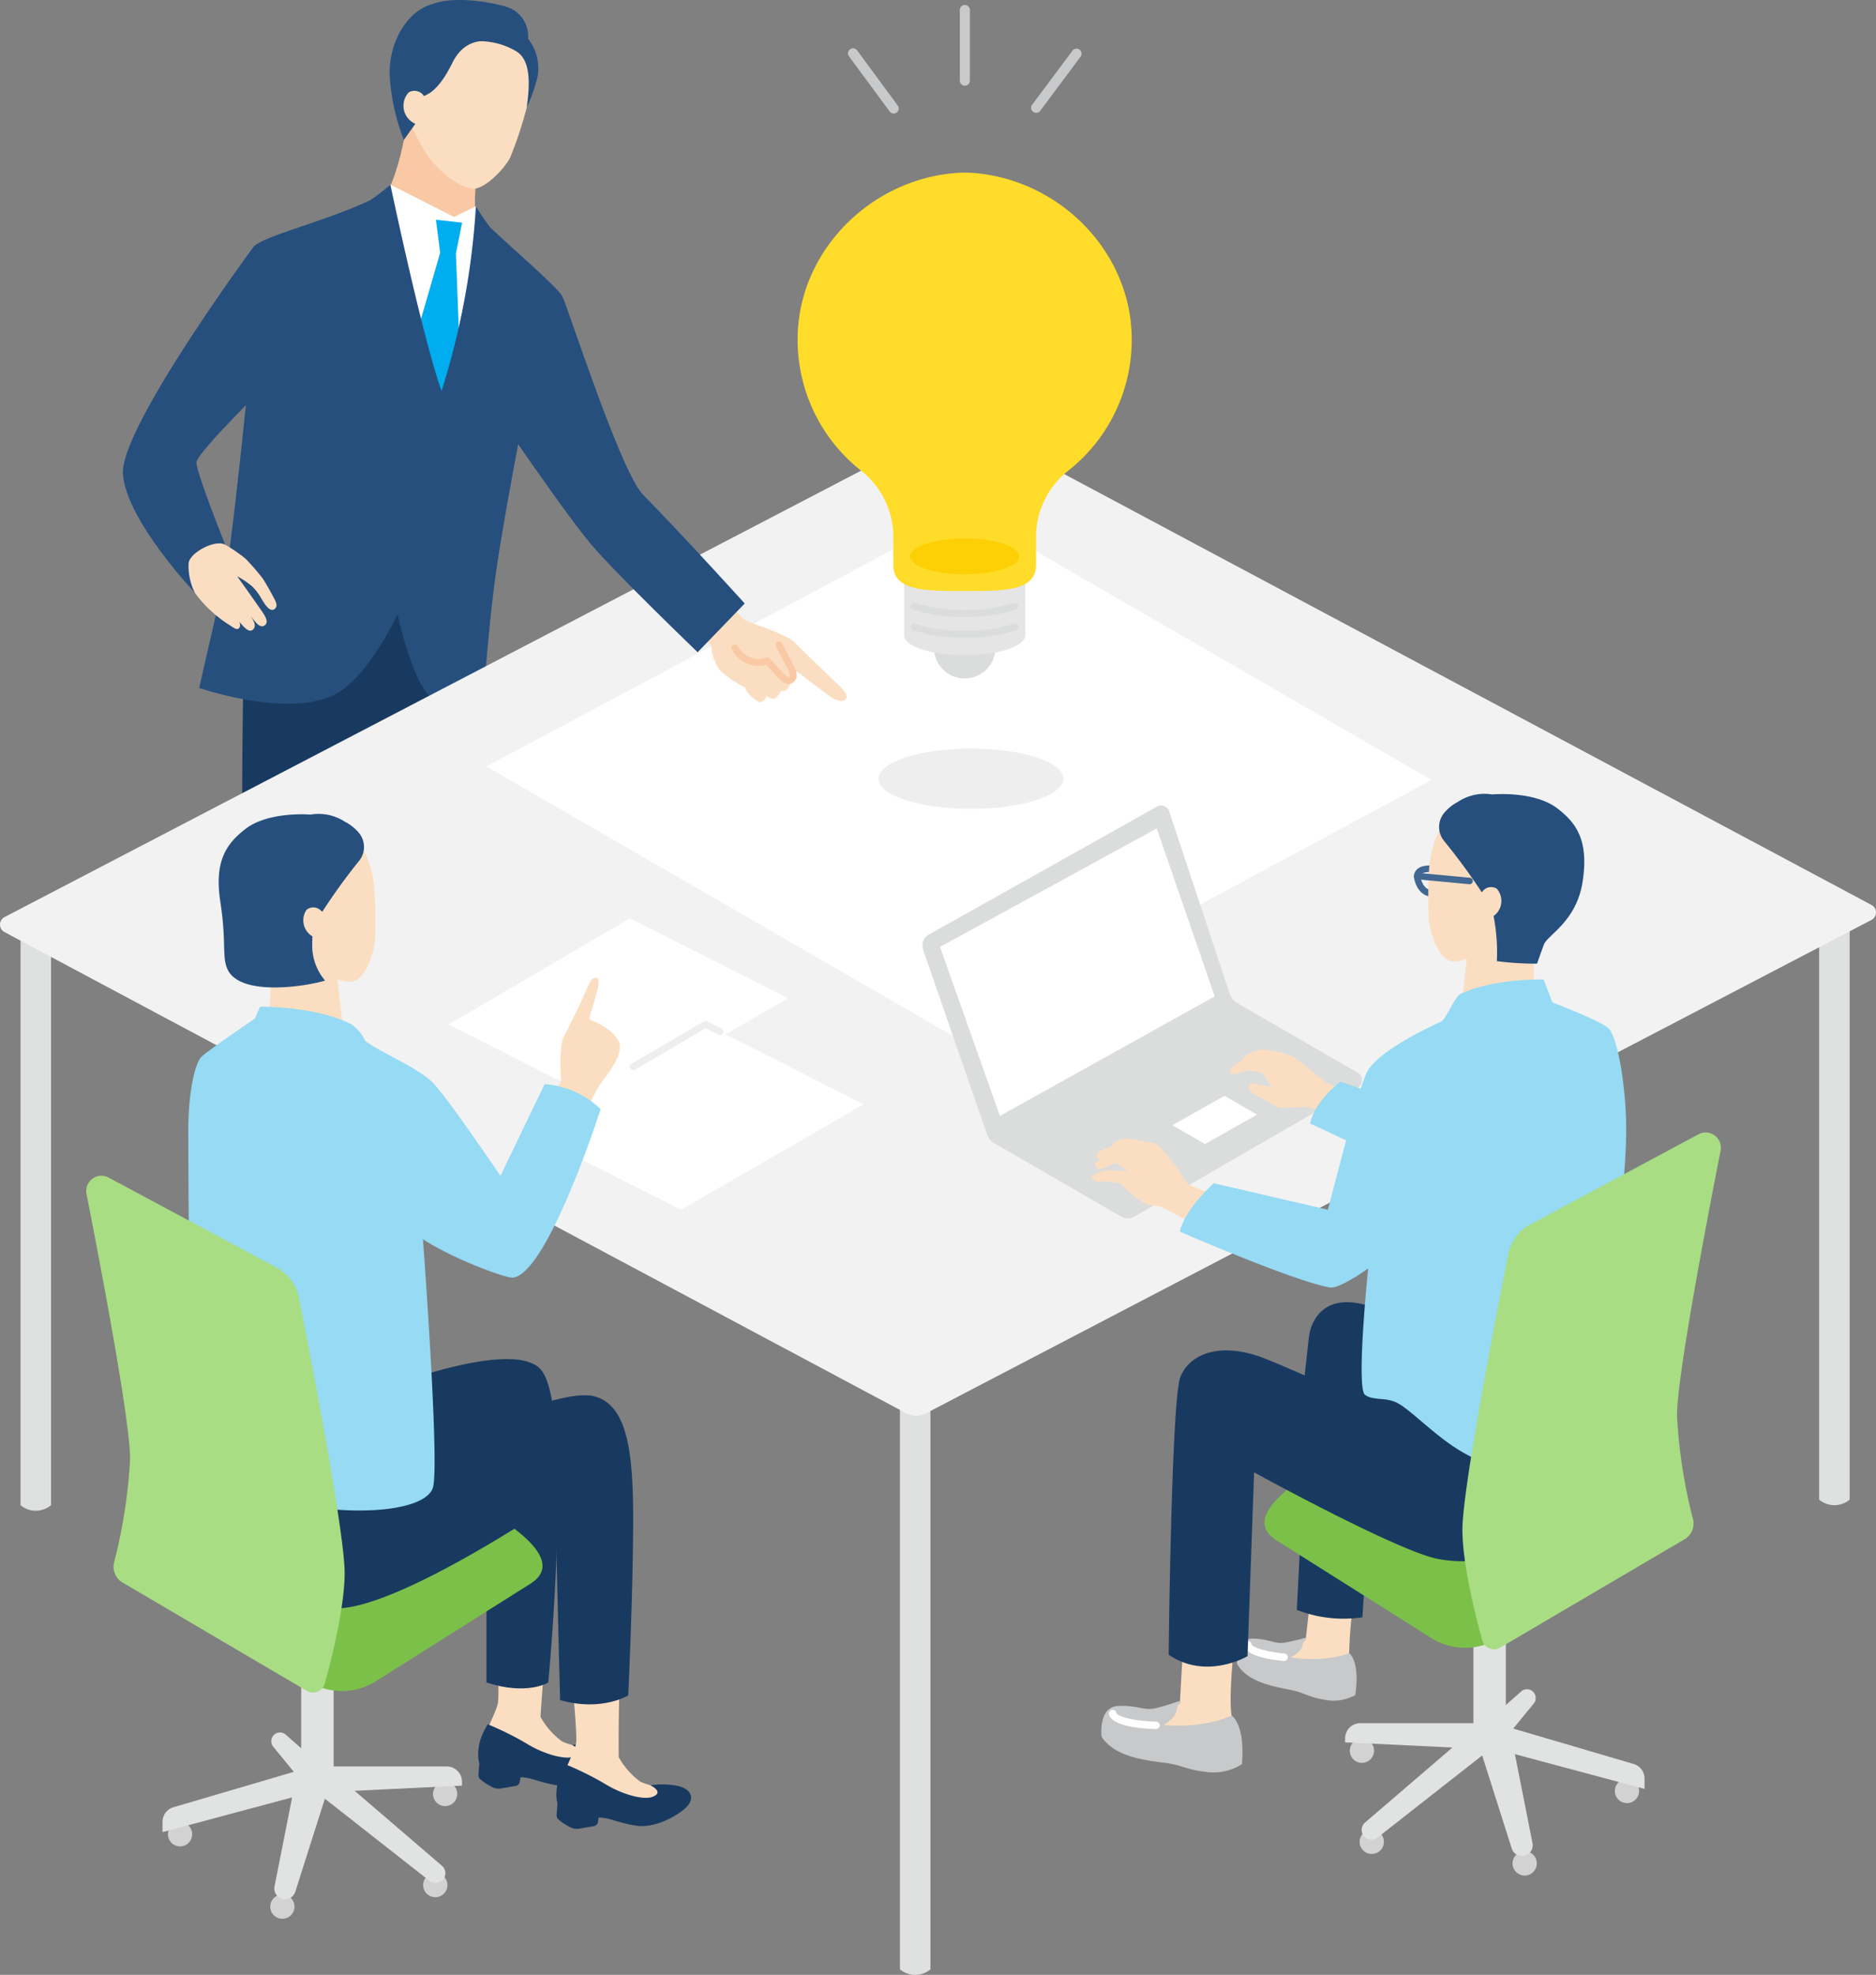
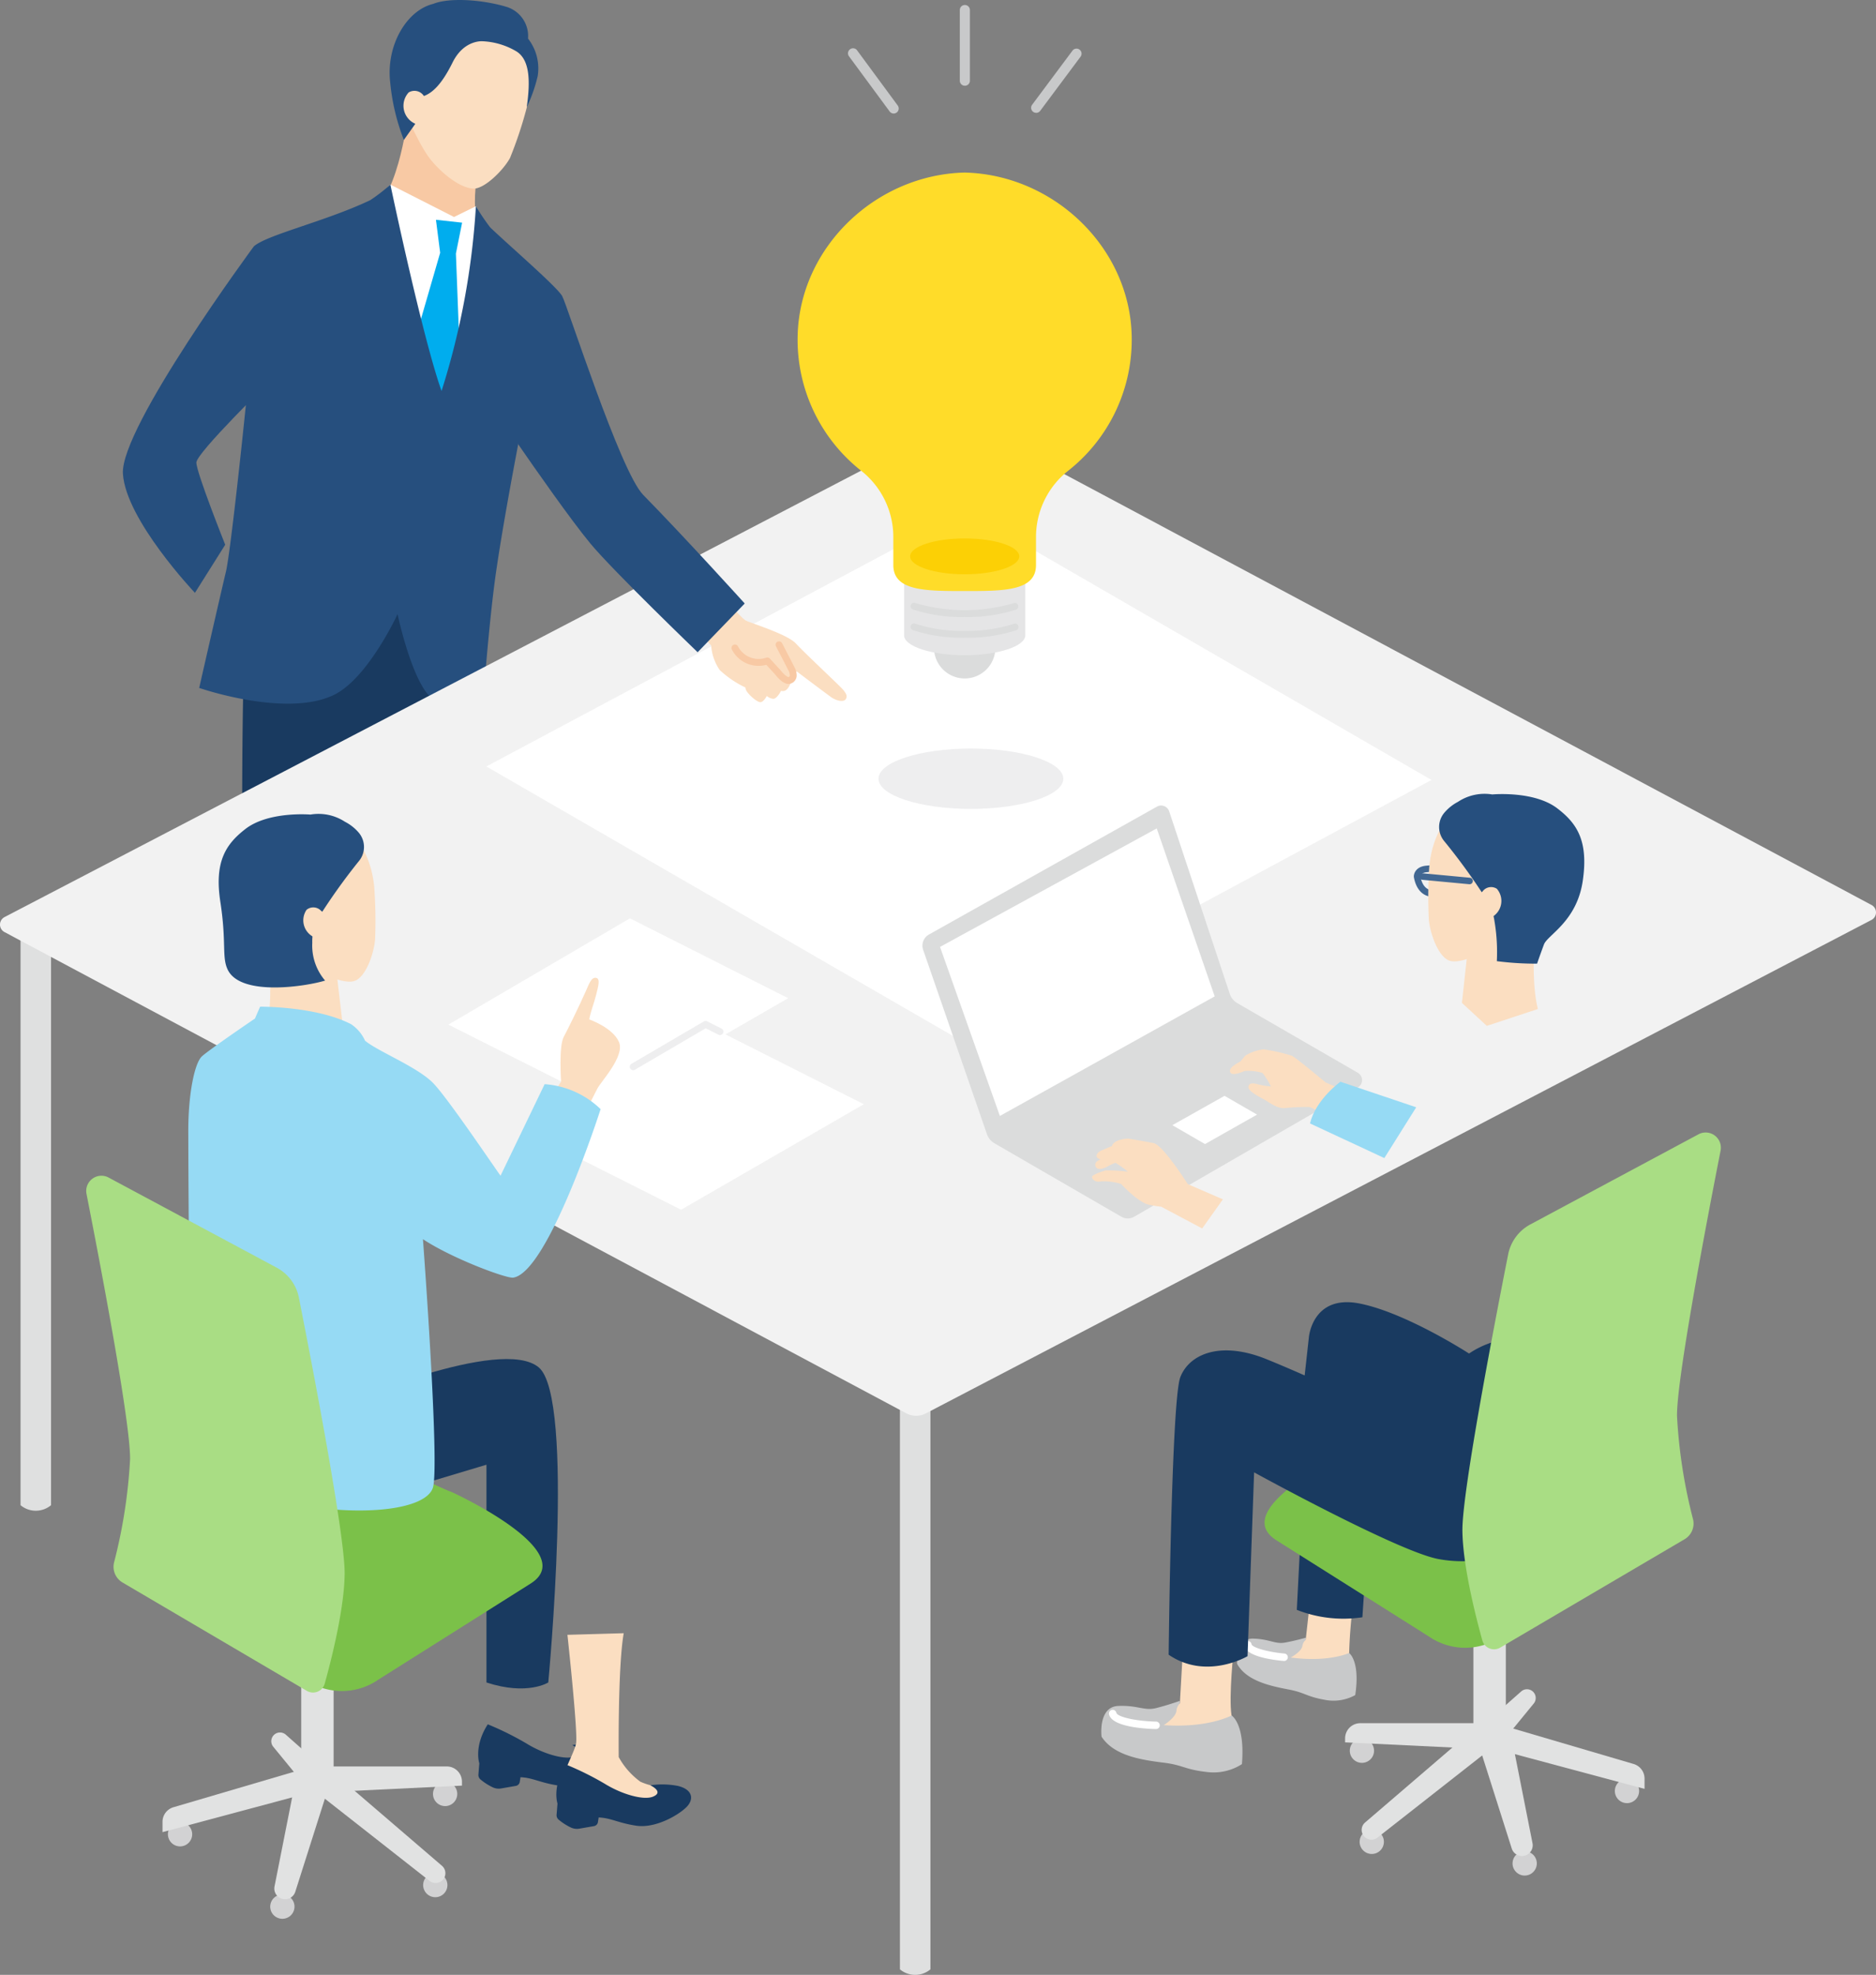
<svg xmlns="http://www.w3.org/2000/svg" width="254.944" height="268.286" viewBox="0 0 254.944 268.286">
  <rect x="0" y="0" width="254.944" height="268.286" fill="#808080" stroke="none" />
  <g transform="translate(19125.001 9327.599)">
    <path d="M102.8,52.324l-14.073-9.31c4.841,1,6.609-12.174,6.609-12.174l5.579,3.209,4.242,2.626s-2.2,9.109,2.351,10.013Z" transform="translate(-19165.086 -9341.532)" fill="#f8c9a4" />
    <path d="M90.192,148.437l-3.087,80.6a13.264,13.264,0,0,1-11.37.488l.732-62.425-1.265.625L72,236a18.522,18.522,0,0,1-11.479-.143s-1.024-68.637-.149-83.922l4.593-9.532,20.707-.756Z" transform="translate(-19152.113 -9391.594)" fill="#193a60" />
    <path d="M91.48,48.451l2.548-2.693,8.643,4.393,2.974-1.46,1.416,3.2-3.6,26.687-12.778-2.05Z" transform="translate(-19165.971 -9348.272)" fill="#fff" />
    <path d="M105.15,58.947l-.573-4.482,3.556.39-.844,4.2.638,16.7-3.4,6.97-4.183-7.2Z" transform="translate(-19170.334 -9352.206)" fill="#00adee" />
    <path d="M98.708,60.9c-.709-1.265-7.014-6.692-9.791-9.338a30.538,30.538,0,0,1-1.938-2.872,103.207,103.207,0,0,1-4.668,25.1c-2.615-7.336-6.95-28.03-6.95-28.03a25.957,25.957,0,0,1-2.728,2.1c-6.037,2.875-14.093,4.717-15.841,6.292l-.739,18.2c-.847,8.694-2.492,23.7-3.041,25.976-.607,2.515-3.638,15.8-3.638,15.8s11.879,4.119,18.353.926c4.613-2.275,8.606-10.952,8.606-10.952s2.009,9.516,4.784,11.536c2.082,1.515,5.621,1.533,6.749,1.514,0,0,.858-11.927,1.862-18.828.833-5.728,2.2-13.091,3-17.3Z" transform="translate(-19147.307 -9348.272)" fill="#264f7e" />
    <path d="M102.606,21.864c1.144,1.693,4.04,4.42,6.226,4.545,1.508.086,4.1-2.5,5-4.149a54.767,54.767,0,0,0,2.371-7.21c.242-.92,2.876-9.486-5.1-12.461-8.2-3.058-11.5,2.939-12.2,5.689-.663,2.593-.566,5.781,2.264,11.077a22.89,22.89,0,0,0,1.439,2.51" transform="translate(-19169.529 -9328.386)" fill="#fbdec1" />
    <path d="M102.521.526c2.129-.868,6.519-.6,9.813.365A4.15,4.15,0,0,1,115.4,5.245a6.566,6.566,0,0,1,1.309,5.116,21.013,21.013,0,0,1-1.49,4.219c.533-3.628.417-6.54-1.466-7.639a9.9,9.9,0,0,0-4.505-1.335s-2.546-.253-4.1,2.881c-1.5,3.033-2.783,4.169-3.953,4.576l-1.111,3.758-1.558,2.189a28.948,28.948,0,0,1-1.861-7.848C96.1,6.128,98.915,1.4,102.521.526" transform="translate(-19168.643 -9327.6)" fill="#264f7e" />
    <path d="M101.635,26.959a2.665,2.665,0,0,1-.909-4.262,1.52,1.52,0,0,1,2.048.461l.667.641-1.316,3.44Z" transform="translate(-19170.186 -9337.739)" fill="#fbdec1" />
    <path d="M40.249,108.129s-9.408-9.912-9.788-16.186S48.245,61.072,48.245,61.072l5.1,10.908-2.8,7.289S40.438,89.126,40.442,90.431c0,1.359,3.921,11.162,3.921,11.162Z" transform="translate(-19138.758 -9355.191)" fill="#264f7e" />
-     <path d="M58.185,141.784c-.3-.571-.888-1.635-1.364-2.366a33.923,33.923,0,0,0-2.319-2.673,20.532,20.532,0,0,0-2.778-1.909c-1.411-.8-4.951,1.182-4.975,2.562a7.929,7.929,0,0,0,.86,3.973,16.128,16.128,0,0,0,2.337,2.59,16.87,16.87,0,0,0,2.3,1.747c.524.328,1.048.788,1.346.473.321-.338.046-.87.046-.87.6.654,1.28,1.551,1.85,1.055s.039-1.3-.281-1.779c.588.661,1.156,1.616,1.813,1.244s.2-1.147-.1-1.638-3.574-5.078-3.574-5.078a13,13,0,0,1,2,1.339,6.988,6.988,0,0,1,1.254,1.636c.493.823,1.163,1.928,1.8,1.5s.081-1.24-.215-1.81" transform="translate(-19146.119 -9388.433)" fill="#fbdec1" />
    <path d="M9.237,231.6v77.516a3.237,3.237,0,0,1-4.145,0V231.6Z" transform="translate(-19127.301 -9432.233)" fill="#dfe0e0" />
    <path d="M227.229,346.615v77.516a3.237,3.237,0,0,1-4.145,0V346.615Z" transform="translate(-19225.787 -9484.195)" fill="#dfe0e0" />
-     <path d="M455.092,230.225v77.516a3.237,3.237,0,0,1-4.145,0V230.225Z" transform="translate(-19328.73 -9431.612)" fill="#dfe0e0" />
    <path d="M254.325,172.172,125.831,239.2a2.878,2.878,0,0,1-2.686-.013L.609,173.817a1.151,1.151,0,0,1,.01-2.037L129.2,104.79a2.876,2.876,0,0,1,2.685.013l122.448,65.332a1.151,1.151,0,0,1-.009,2.037" transform="translate(-19125 -9374.795)" fill="#f2f2f2" />
    <path d="M185.7,126.536l-65.143,34.756,63.623,36.733,64.818-34.9Z" transform="translate(-19179.463 -9384.767)" fill="#fff" />
    <path d="M242.883,189.591c0,2.266-5.622,4.1-12.558,4.1s-12.558-1.837-12.558-4.1,5.622-4.1,12.558-4.1,12.558,1.837,12.558,4.1" transform="translate(-19223.383 -9411.4)" fill="#eeeeef" />
    <path d="M239.872,157.068A4.173,4.173,0,1,1,235.7,152.9a4.172,4.172,0,0,1,4.172,4.173" transform="translate(-19229.6 -9396.675)" fill="#dbdcdc" />
    <path d="M224.113,138.919v10.149c0,1.494,3.688,2.706,8.237,2.706s8.237-1.212,8.237-2.706V138.919Z" transform="translate(-19226.252 -9390.361)" fill="#e5e5e6" />
    <path d="M220.432,99.613c5.352,0,9.69,0,9.69-3.535v-3.75a11.454,11.454,0,0,1,4.325-9.019,22.655,22.655,0,0,0,8.68-18.291c-.228-12.084-10.612-21.97-22.7-22.255-12.083.285-22.467,10.171-22.7,22.255a22.654,22.654,0,0,0,8.68,18.291,11.453,11.453,0,0,1,4.324,9.019v3.75c0,3.535,4.339,3.535,9.691,3.535" transform="translate(-19214.332 -9346.919)" fill="#ffdc29" />
    <path d="M240.443,135.862c0,1.345-3.319,2.435-7.414,2.435s-7.413-1.09-7.413-2.435,3.319-2.436,7.413-2.436,7.414,1.09,7.414,2.436" transform="translate(-19226.93 -9387.88)" fill="#fcd005" />
    <path d="M233.077,156.433a21.238,21.238,0,0,1-7.054-1.034.466.466,0,0,1,.329-.872,20.323,20.323,0,0,0,6.725.974,20.537,20.537,0,0,0,6.667-.952.466.466,0,1,1,.323.873,21.449,21.449,0,0,1-6.991,1.01" transform="translate(-19226.977 -9397.398)" fill="#dbdcdc" />
    <path d="M233.077,151.3a21.244,21.244,0,0,1-7.054-1.034.466.466,0,0,1,.329-.872,23.739,23.739,0,0,0,13.392.021.466.466,0,0,1,.323.874,21.456,21.456,0,0,1-6.991,1.011" transform="translate(-19226.977 -9395.078)" fill="#dbdcdc" />
    <path d="M238.612,12.21a.686.686,0,0,1-.685-.685v-9.6a.685.685,0,0,1,1.371,0v9.6a.685.685,0,0,1-.685.685" transform="translate(-19232.492 -9328.16)" fill="#c8c9ca" />
    <path d="M256.289,20.771a.685.685,0,0,1-.549-1.095l5.482-7.351a.685.685,0,0,1,1.1.819L256.838,20.5a.684.684,0,0,1-.55.276" transform="translate(-19240.477 -9333.043)" fill="#c8c9ca" />
    <path d="M216.405,20.8a.683.683,0,0,1-.552-.279L210.308,13a.685.685,0,0,1,1.1-.813l5.545,7.525a.685.685,0,0,1-.551,1.091" transform="translate(-19219.955 -9332.979)" fill="#c8c9ca" />
    <path d="M180.233,161.488c.359-.04.7-.585.844-.842a1.5,1.5,0,0,0,.921.386c.428-.075.831-.74,1.013-1.085a.914.914,0,0,0,.388.021c.615-.118.935-1.055,1.077-1.646a.72.72,0,0,0,.184-.567l.481-.445s3.978,3,4.682,3.5,1.686.7,1.972.278.049-.818-.4-1.343-5.223-4.977-6.362-6.222-5.857-2.684-6.756-3.1-3.608-4.12-3.608-4.12l-4.528,3.765,3.373,3.725a6.643,6.643,0,0,0,1.161,3.329,13.606,13.606,0,0,0,3.488,2.369,1.081,1.081,0,0,0,.041.234c.177.592,1.559,1.815,2.027,1.763" transform="translate(-19201.867 -9393.696)" fill="#fbdec1" />
    <path d="M189.089,164.73c-.782,0-1.535-.928-1.811-1.269-.067-.083-.643-.709-1.215-1.326a4.067,4.067,0,0,1-4.664-2.055.466.466,0,1,1,.812-.457,3.162,3.162,0,0,0,3.835,1.543.465.465,0,0,1,.5.121c.221.238,1.331,1.434,1.455,1.587.7.863,1.053.941,1.1.921a.235.235,0,0,0,.16-.23,1.61,1.61,0,0,0-.226-.734c-.431-.855-1.287-2.5-1.647-3.187a.466.466,0,1,1,.825-.432c.363.693,1.221,2.341,1.654,3.2a2.482,2.482,0,0,1,.325,1.193,1.165,1.165,0,0,1-.672,1.022.95.95,0,0,1-.43.1" transform="translate(-19206.926 -9399.416)" fill="#f8c9a4" />
    <path d="M134.025,73.382c.708,1.265,7.873,23.8,11,26.993,5.873,5.993,13.805,14.763,13.805,14.763l-6.4,6.622s-11.484-11.048-14.545-14.734c-2.661-3.2-7.632-10.321-9.84-13.518l-.5-14.478Z" transform="translate(-19182.625 -9360.753)" fill="#264f7e" />
    <path d="M327.229,402.707a66.891,66.891,0,0,1,.681-7.741l-5.852-.652-.735,6.605-2.039.884-.808,1.866,3.956,1.129,4.357-.689Z" transform="translate(-19268.883 -9505.744)" fill="#fbdec1" />
    <path d="M297.175,417.416c-.4-2.568.3-9,.3-9l-6.887-.317-.436,7.678-2.572,1.405-.253,2.3,7.272.6,2.709-1.775Z" transform="translate(-19254.813 -9511.971)" fill="#fbdec1" />
    <path d="M315.982,405.839s-1.452.412-2.82.659c-1.351.243-2.1-.488-4.336-.539-2.374-.053-2.169,3.432-2.169,3.432,1.26,2.248,4.272,2.962,6.978,3.475,2.284.433,2.38.947,4.9,1.4a6.1,6.1,0,0,0,4.176-.635c.7-4.67-.834-5.716-.834-5.716s-2.78,1.3-7.93.61c0,0,1.48-.8,1.581-1.572a1.365,1.365,0,0,1,.457-.826Z" transform="translate(-19263.539 -9510.952)" fill="#c8c9ca" />
    <path d="M313.839,409.366a.506.506,0,0,0,.043-1.01c-2.223-.194-4.4-.811-4.472-1.271a.506.506,0,0,0-1,.164c.248,1.509,3.847,1.981,5.383,2.114l.044,0" transform="translate(-19264.332 -9511.323)" fill="#fff" />
    <path d="M331.644,363.063l-1.269,18.893a17.3,17.3,0,0,1-8.914-1.007l1.121-21.818Z" transform="translate(-19270.23 -9489.85)" fill="#193a60" />
    <path d="M400.309,442.46a1.648,1.648,0,1,0,1.648-1.648,1.648,1.648,0,0,0-1.648,1.648" transform="translate(-19305.855 -9526.752)" fill="#d2d2d3" />
    <path d="M337.039,455.055a1.648,1.648,0,1,0,1.648-1.648,1.648,1.648,0,0,0-1.648,1.648" transform="translate(-19277.268 -9532.441)" fill="#d2d2d3" />
    <path d="M334.6,432.474a1.648,1.648,0,1,0,1.648-1.648,1.648,1.648,0,0,0-1.648,1.648" transform="translate(-19276.166 -9522.239)" fill="#d2d2d3" />
    <path d="M374.945,460.4a1.648,1.648,0,1,0,1.648-1.648,1.648,1.648,0,0,0-1.648,1.648" transform="translate(-19294.393 -9534.854)" fill="#d2d2d3" />
    <path d="M350.057,430.414l-16.619-.8v-.536a2.067,2.067,0,0,1,2.067-2.067h16Z" transform="translate(-19275.643 -9520.515)" fill="#e1e2e2" />
    <path d="M352.72,428.577l-14.734,12.645a1.328,1.328,0,0,0,1.684,2.052l14.925-11.707Z" transform="translate(-19277.488 -9521.224)" fill="#e1e2e2" />
    <path d="M371.755,424.236l3.027-3.693a1.188,1.188,0,0,0-1.706-1.642l-4.869,4.309Z" transform="translate(-19291.35 -9516.719)" fill="#e1e2e2" />
    <path d="M365.244,413.738V393.052h4.405v20.686a5,5,0,0,1-4.405,0" transform="translate(-19290.012 -9505.175)" fill="#e1e2e2" />
    <path d="M325.779,355.533s-17.629,8.049-10.689,12.426L335.77,381a8.7,8.7,0,0,0,10.518-.453l23.419-13.521s-22.838-15.045-28.981-15.673-11.3,2.8-14.947,4.177" transform="translate(-19266.621 -9486.303)" fill="#7bc149" />
    <path d="M370.551,427.007l18.862,5.546a2.066,2.066,0,0,1,1.484,1.983v1.4L371.7,430.795Z" transform="translate(-19292.408 -9520.515)" fill="#e1e2e2" />
    <path d="M370.687,429.364l2.971,15.011a1.459,1.459,0,0,1-2.822.725l-4.746-14.934Z" transform="translate(-19290.395 -9521.58)" fill="#e1e2e2" />
    <path d="M283.66,421.491s-1.665.592-3.244.984c-1.56.388-2.486-.411-5.107-.3-2.778.118-2.273,4.175-2.273,4.175,1.643,2.531,5.216,3.135,8.417,3.529,2.7.332,2.853.925,5.828,1.261a7.143,7.143,0,0,0,4.83-1.059c.46-5.509-1.409-6.614-1.409-6.614s-3.149,1.736-9.218,1.316c0,0,1.669-1.042,1.727-1.957a1.6,1.6,0,0,1,.47-1Z" transform="translate(-19248.338 -9518.022)" fill="#c8c9ca" />
    <path d="M281.29,426.312a.506.506,0,0,0,.01-1.012c-2.742-.06-5.267-.626-5.4-1.211a.506.506,0,1,0-.986.229c.4,1.732,4.975,1.964,6.367,1.994Z" transform="translate(-19249.195 -9519.02)" fill="#fff" />
    <path d="M349.12,330a76.592,76.592,0,0,0-10.228-2.34,12.222,12.222,0,0,0-8.372,2.006s-8.516-5.524-14.85-6.791c-6.445-1.289-6.917,4.589-6.917,4.589l-.572,5.176c-1.759-.776-3.563-1.55-5.2-2.212-6.258-2.532-10.487-.683-11.7,2.452s-1.583,37.7-1.583,37.7c5.137,3.514,10.719.2,10.719.2l.893-24.973s19.56,10.752,25.038,11.775c10.7,2,19.932-6.522,21.976-11.369s.8-16.214.8-16.214" transform="translate(-19255.881 -9473.387)" fill="#193a60" />
    <path d="M350.484,216.071a.423.423,0,0,1-.007-.065c-.017-.486.339-1.427,1.807-1.505a3.241,3.241,0,0,1,2.85,1.03,2.55,2.55,0,0,1-.132,2.094,1.98,1.98,0,0,1-1.826,1.112c-.077,0-.154,0-.229,0-1.274-.073-2.167-1.031-2.465-2.663m1.848-.685c-.842.045-.954.44-.968.573.172.891.621,1.922,1.792,1.894a1.121,1.121,0,0,0,.971-.482,2,2,0,0,0,.26-1.36,2.5,2.5,0,0,0-2.056-.624m-1.415.605h0Zm0,0h0Z" transform="translate(-19283.34 -9424.505)" fill="#416792" />
    <path d="M372.254,231.545s-.453,6.45.471,9.867l-6.948,2.29-3.379-3.119s.6-5.575,1.053-9.633Z" transform="translate(-19288.727 -9431.938)" fill="#fbdec1" />
    <path d="M362.449,217.913c-1.021,1.036-4.138,2.425-5.523,1.942-1.443-.5-2.578-3.431-2.8-5.564a62.833,62.833,0,0,1,.067-7.3c.112-.91.8-9.523,9.4-9.218,8.841.314,10.818,6.042,10.4,9.785-.32,2.858-2.926,6.629-9.572,8.007a25.059,25.059,0,0,1-1.972,2.343" transform="translate(-19284.953 -9416.949)" fill="#fbdec1" />
    <path d="M363.316,211.285a82.5,82.5,0,0,0-5.861-8.133,3,3,0,0,1,0-3.877A6.165,6.165,0,0,1,359.3,197.8a6.544,6.544,0,0,1,4.666-1.009s5.655-.533,8.824,1.879c2.669,2.032,4.27,4.394,3.48,9.835-.809,5.564-4.791,7.362-5.278,8.669-.555,1.491-.935,2.605-.935,2.605a41.93,41.93,0,0,1-5.468-.339,25.208,25.208,0,0,0-.314-5.4,7.367,7.367,0,0,0-.961-2.754" transform="translate(-19286.174 -9416.465)" fill="#264f7e" />
    <path d="M367.92,224.025a2.521,2.521,0,0,0,.993-4,1.438,1.438,0,0,0-1.95.371l-.651.585,1.136,3.293Z" transform="translate(-19290.496 -9426.884)" fill="#fbdec1" />
-     <path d="M358.665,217.9a.443.443,0,0,0,.066-.883l-6.375-.6a.443.443,0,1,0-.083.882l6.375.6h.016" transform="translate(-19283.971 -9425.375)" fill="#416792" />
+     <path d="M358.665,217.9a.443.443,0,0,0,.066-.883l-6.375-.6a.443.443,0,1,0-.083.882l6.375.6" transform="translate(-19283.971 -9425.375)" fill="#416792" />
    <path d="M262.2,200.407l8.232,24.79a2.3,2.3,0,0,0,1.033,1.268l16.372,9.458a1.152,1.152,0,0,1,0,1.994l-30.4,17.563a1.727,1.727,0,0,1-1.729,0l-17.25-9.977a2.3,2.3,0,0,1-1.023-1.24l-8.674-25.05a1.727,1.727,0,0,1,.787-2.072l30.993-17.377a1.151,1.151,0,0,1,1.656.641" transform="translate(-19228.311 -9417.784)" fill="#dbdcdc" />
    <path d="M262.475,205.286l7.876,22.816-29.194,16.246-8.133-22.966Z" transform="translate(-19230.277 -9420.344)" fill="#fff" />
    <path d="M302.124,274.1l-7.073,4-4.441-2.563,7.094-3.988Z" transform="translate(-19256.293 -9450.279)" fill="#fff" />
    <path d="M306.32,261.659c.262-.311.549-.65.669-.781a6.029,6.029,0,0,1,2.47-.848,23.816,23.816,0,0,1,3.83.867c.556.242,4.6,3.633,4.6,3.633l5.144,2.225-2.288,3.885s-4.524-2.627-5.03-2.775a26.435,26.435,0,0,0-3.408.155c-1.149.027-1.98-.76-2.954-1.272-1.067-.561-1.965-1.158-1.957-1.565.01-.516.436-.648,1.276-.406a10,10,0,0,0,1.783.3,10.286,10.286,0,0,0-1.14-1.834,6.608,6.608,0,0,0-2.422-.271c-.323.118-1.763.773-1.984.132-.214-.621,1.02-1.189,1.416-1.447" transform="translate(-19262.74 -9445.077)" fill="#fbdec1" />
    <path d="M339.175,271.532l-10.3-3.469s-3.36,2.408-4.133,5.663l10.1,4.706Z" transform="translate(-19271.715 -9448.707)" fill="#96daf4" />
    <path d="M272.515,286.472a19.153,19.153,0,0,1,3.059.172,14.55,14.55,0,0,0-1.691-1.215,7.46,7.46,0,0,0-1.127.535c-.32.153-1.278.611-1.564-.011s.536-.92.536-.92l.135-.077c-.8-.15-.682-.862.147-1.206.444-.183.914-.4,1.4-.587.239-.961,2.2-1.017,2.2-1.017s2.131.342,3.48.624c1.262.264,4.625,5.561,4.625,5.561l4.771,2.067-2.815,3.959L280.1,291.4a14.673,14.673,0,0,1-1.618-.258c-1.479-.269-3.83-2.83-3.83-2.83a7.67,7.67,0,0,0-2.785-.35c-.806.18-1.187-.371-1.167-.632s1.345-.72,1.815-.856" transform="translate(-19247.297 -9455.068)" fill="#fbdec1" />
-     <path d="M312.589,274l-15.505-3.6s-3.937,3.475-4.605,6.574c0,0,15.644,6.809,20.4,7.583.924.15,3.171-1.162,5.186-2.579,0,0-1.675,16.29-.424,17.172s2.9.2,4.624,1.225c3.026,1.794,8.582,8.614,14.83,8.376s15.191-6.452,15.315-9.893-1.228-12.335-1.006-15.865,1.914-13.943,1.715-21.135c-.16-5.788-1.313-11.423-2.334-12.462s-7.678-3.556-7.678-3.556l-1.19-3.116s-6.645-.211-11.259,1.93c-.829.385-1.884,3.206-2.584,3.748,0,0-8.51,3.715-10.134,6.848C316.771,257.5,314.3,267.66,312.589,274" transform="translate(-19257.139 -9437.255)" fill="#96daf4" />
    <path d="M367.651,350.612a1.652,1.652,0,0,1-2.43-.98c-.937-3.376-2.656-10.186-2.708-14.9-.06-5.358,4.6-29.354,6.218-37.542a5.921,5.921,0,0,1,3.014-4.069L394.6,280.876a2.067,2.067,0,0,1,3,2.22c-1.833,9.32-5.979,31-5.922,36.053a70.793,70.793,0,0,0,2.176,14.016,2.477,2.477,0,0,1-1.152,2.727Z" transform="translate(-19288.777 -9454.382)" fill="#a9dd84" />
    <path d="M132.493,252.751l-21.348-10.746,24.675-14.436,21.5,10.846Z" transform="translate(-19175.213 -9430.412)" fill="#fff" />
    <path d="M151.247,279.027,129.9,268.282l24.675-14.436,21.5,10.846Z" transform="translate(-19183.686 -9442.283)" fill="#fff" />
    <path d="M156.577,259.684a.466.466,0,0,1-.236-.868l9.84-5.756a.464.464,0,0,1,.445-.014l1.95.983a.466.466,0,1,1-.42.832l-1.723-.87-9.621,5.629a.467.467,0,0,1-.235.064" transform="translate(-19195.527 -9441.899)" fill="#eeeeef" />
-     <path d="M121.255,395.171s.551,13.156.277,14.641c-.318,1.725-3.118,5.913-2.039,8.116,1.281,2.613,4.334.686,7.617,2.194a8.1,8.1,0,0,0,6.974-.363c1.682-.753,2.989-1.641,2.633-2.729-.211-.644-.744-1.221-2.767-1.253a8.76,8.76,0,0,1-3.676-.759,10.241,10.241,0,0,1-2.947-3.347s.763-12.165,1.578-16.718Z" transform="translate(-19178.873 -9506.033)" fill="#fbdec1" />
    <path d="M135.114,430.21a11.222,11.222,0,0,0-3.8-.1c.61.323,1.629,1.011.362,1.542s-4.211-.3-6.536-1.731a40.892,40.892,0,0,0-5.3-2.63c-1.928,3-1.151,5.3-1.151,5.3l-.122,1.519a.786.786,0,0,0,.268.661,7.816,7.816,0,0,0,1.64,1.061,1.925,1.925,0,0,0,1.178.173l2-.348a.653.653,0,0,0,.533-.542l.1-.634c1.69.068,2.649.753,5.116,1.121,2.825.42,6.288-1.769,7.067-2.815s.359-2.145-1.35-2.572" transform="translate(-19178.553 -9520.643)" fill="#193a60" />
    <path d="M139.738,404.936s1.446,13.265,1.172,14.75c-.317,1.725-3.118,5.914-2.039,8.116,1.281,2.613,4.334.686,7.617,2.194a8.1,8.1,0,0,0,6.974-.363c1.682-.753,2.991-1.641,2.633-2.728-.211-.644-.744-1.222-2.766-1.254a8.746,8.746,0,0,1-3.676-.759,10.222,10.222,0,0,1-2.947-3.347s-.132-12.274.683-16.827Z" transform="translate(-19187.627 -9510.445)" fill="#fbdec1" />
    <path d="M154.492,440.175a11.221,11.221,0,0,0-3.8-.1c.61.323,1.629,1.011.362,1.542s-4.211-.3-6.536-1.731a40.891,40.891,0,0,0-5.3-2.63c-1.928,3-1.151,5.3-1.151,5.3l-.122,1.519a.786.786,0,0,0,.268.661,7.812,7.812,0,0,0,1.64,1.061,1.924,1.924,0,0,0,1.178.173l2-.347a.653.653,0,0,0,.533-.542l.1-.634c1.69.068,2.649.753,5.116,1.121,2.826.421,6.288-1.769,7.067-2.815s.359-2.145-1.35-2.572" transform="translate(-19187.307 -9525.145)" fill="#193a60" />
    <path d="M104.309,351.136v29.582c5.552,1.821,8.4,0,8.4,0s3.672-38.609-1.288-42.8c-5.129-4.33-26.86,5.091-26.86,5.091l4.551,12.675Z" transform="translate(-19163.201 -9479.753)" fill="#193a60" />
    <path d="M134.844,260.131l2.323-3.738s-.333-4.773.361-6.063c.487-.9,2.126-4.219,3.034-6.288.453-1.031.749-1.858,1.379-1.732.594.119.262,1.224-.012,2.317-.289,1.158-.776,2.343-.927,3.327,0,0,3.221,1.128,4.043,3.087.81,1.931-2.483,5.364-2.972,6.357s-2.857,5.615-2.857,5.615Z" transform="translate(-19185.92 -9437.065)" fill="#fbdec1" />
    <path d="M44.921,453.178a1.648,1.648,0,1,1-1.648-1.648,1.648,1.648,0,0,1,1.648,1.648" transform="translate(-19143.805 -9531.594)" fill="#d2d2d3" />
    <path d="M108.191,465.772a1.648,1.648,0,1,1-1.648-1.648,1.648,1.648,0,0,1,1.648,1.648" transform="translate(-19172.389 -9537.284)" fill="#d2d2d3" />
    <path d="M110.629,443.192a1.648,1.648,0,1,1-1.648-1.648,1.648,1.648,0,0,1,1.648,1.648" transform="translate(-19173.49 -9527.083)" fill="#d2d2d3" />
    <path d="M70.285,471.116a1.649,1.649,0,1,1-1.648-1.648,1.648,1.648,0,0,1,1.648,1.648" transform="translate(-19155.264 -9539.698)" fill="#d2d2d3" />
    <path d="M83,441.133l16.619-.8v-.536a2.067,2.067,0,0,0-2.067-2.067h-16Z" transform="translate(-19161.84 -9525.357)" fill="#e1e2e2" />
    <path d="M81.157,439.3l14.734,12.645a1.328,1.328,0,0,1-1.684,2.052L79.283,442.286Z" transform="translate(-19160.818 -9526.066)" fill="#e1e2e2" />
    <path d="M70.552,434.955l-3.027-3.693a1.187,1.187,0,0,1,1.705-1.642l4.869,4.309Z" transform="translate(-19155.387 -9521.561)" fill="#e1e2e2" />
    <path d="M79.071,424.456V403.77H74.666v20.686a5,5,0,0,0,4.405,0" transform="translate(-19158.732 -9510.017)" fill="#e1e2e2" />
    <path d="M75.824,366.252s17.629,8.049,10.689,12.426l-20.68,13.043a8.7,8.7,0,0,1-10.518-.453L31.9,377.747S54.734,362.7,60.877,362.075s11.3,2.8,14.947,4.177" transform="translate(-19139.41 -9491.146)" fill="#7bc149" />
    <path d="M60.629,437.725l-18.862,5.546a2.067,2.067,0,0,0-1.484,1.983v1.4l19.194-5.141Z" transform="translate(-19143.199 -9525.357)" fill="#e1e2e2" />
    <path d="M71,440.082l-2.971,15.011a1.459,1.459,0,0,0,2.822.725L75.6,440.884Z" transform="translate(-19155.723 -9526.422)" fill="#e1e2e2" />
    <path d="M66.425,236.651s.507,6.465-.393,9.9l6.986,2.241,3.363-3.156s-.65-5.586-1.134-9.651Z" transform="translate(-19154.832 -9434.213)" fill="#fbdec1" />
    <path d="M68.145,222.954c1.032,1.031,4.17,2.4,5.555,1.9,1.443-.515,2.557-3.461,2.762-5.6a62.844,62.844,0,0,0-.127-7.316c-.12-.912-.881-9.544-9.5-9.168-8.863.387-10.8,5.889-10.346,9.639.344,2.864,2.984,6.883,9.66,8.211a25.209,25.209,0,0,0,2,2.333" transform="translate(-19150.492 -9419.203)" fill="#fbdec1" />
    <path d="M67.445,216.293a82.589,82.589,0,0,1,5.812-8.2,3.009,3.009,0,0,0-.034-3.888,6.183,6.183,0,0,0-1.862-1.462,6.564,6.564,0,0,0-4.688-.974s-5.676-.488-8.833,1.956c-2.66,2.059-4.246,4.442-3.409,9.892.856,5.573.175,7.5,1,9.219,1.789,3.723,10.862,2.23,13.234,1.483a7.333,7.333,0,0,1-1.741-5.126,7.224,7.224,0,0,1,.521-2.9" transform="translate(-19149.488 -9418.708)" fill="#264f7e" />
    <path d="M77.057,229.036a2.529,2.529,0,0,1-1.442-3.874,1.443,1.443,0,0,1,1.986.15l.714.509-.76,3.409Z" transform="translate(-19158.955 -9429.163)" fill="#fbdec1" />
-     <path d="M103.63,345.938c-5.314-1.6-23.828,7.978-23.828,7.978l-10.735-6.849-18.422.521a154.229,154.229,0,0,0-.238,16.068c.416,6.371,11.469,12.4,19.979,10.855,7.917-1.44,22.172-10.46,27.8-14.177.072,4.977.64,26.835.64,26.835,5.628,1.6,9.261-.639,9.261-.639s.575-12.043.666-22.383-.649-16.86-5.121-18.208" transform="translate(-19147.711 -9483.808)" fill="#193a60" />
    <path d="M93.165,259.995l-5.989,12.429c-.947-1.29-7.212-10.606-9.181-12.606-2.153-2.186-7.464-4.269-9.23-5.733a5.368,5.368,0,0,0-1.884-2.235c-4.751-2.463-12.381-2.386-12.381-2.386l-.7,1.608c-1.748,1.194-6.42,4.4-7.22,5.15-.979.912-1.847,5.074-1.839,10.162.011,6.6.1,18.959.165,22.2S42.4,309.7,42.4,309.7s8.934,5.993,17.551,7.483c8.92,1.543,17.073.549,18.029-2.364s-1.349-33.77-1.349-33.77c3.99,2.633,11.334,5.354,12.26,5.222,4.768-.68,11.883-22.891,11.883-22.891a12.169,12.169,0,0,0-7.6-3.39" transform="translate(-19144.154 -9440.303)" fill="#96daf4" />
    <path d="M51.344,361.33a1.652,1.652,0,0,0,2.43-.98c.937-3.376,2.656-10.186,2.708-14.9.06-5.358-4.6-29.354-6.218-37.542a5.922,5.922,0,0,0-3.014-4.069L24.4,291.594a2.066,2.066,0,0,0-3,2.219c1.833,9.32,5.979,31,5.922,36.053a70.794,70.794,0,0,1-2.176,14.016,2.477,2.477,0,0,0,1.152,2.727Z" transform="translate(-19134.646 -9459.225)" fill="#a9dd84" />
  </g>
</svg>